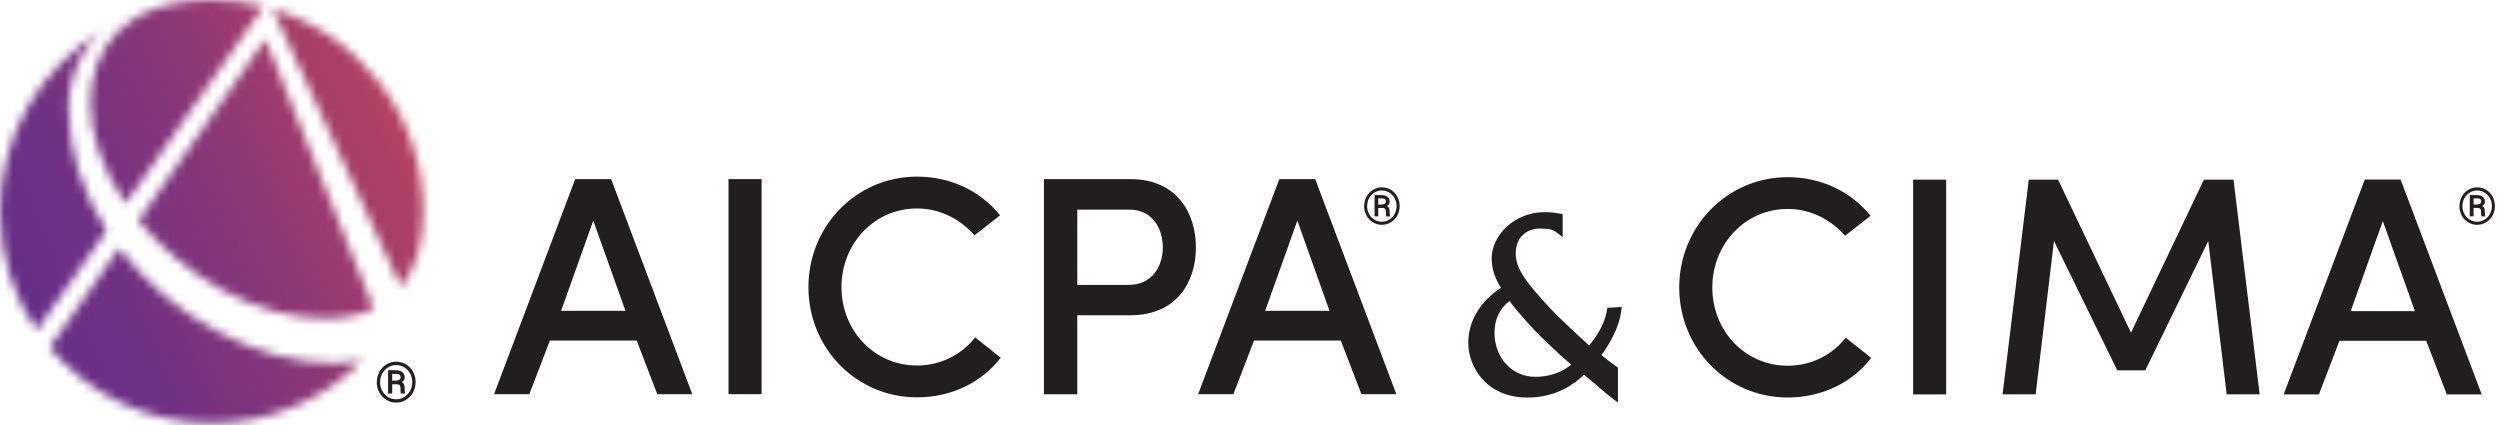
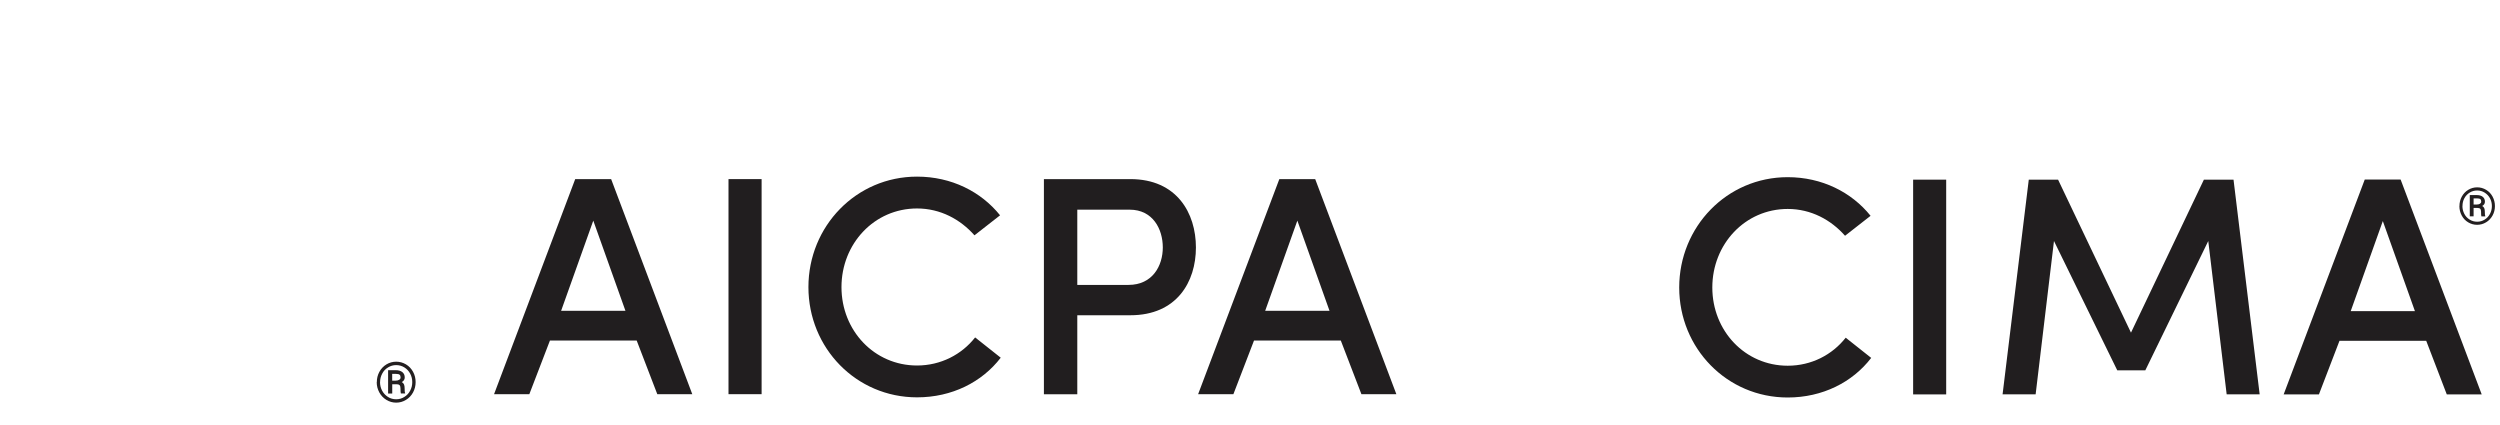
<svg xmlns="http://www.w3.org/2000/svg" width="288" height="49" viewBox="0 0 288 49" fill="none">
-   <path d="M186.383 46.378L185.573 45.76C185.204 45.48 184.809 45.136 184.325 44.722C183.828 44.296 183.224 43.773 182.472 43.169C181.574 44.041 179.479 45.798 175.952 45.798C170.991 45.798 169.144 41.971 169.144 39.558C169.144 37.004 170.475 34.75 172.908 33.152C172.163 31.986 171.844 30.942 171.844 29.719C171.844 27.223 174.341 24.44 177.925 24.44C178.505 24.44 179.072 24.491 179.607 24.587L180.02 24.663V27.306L179.212 26.701C178.805 26.395 178.219 26.332 177.403 26.332C176.117 26.332 174.614 27.09 174.614 29.223C174.614 31.018 175.881 32.591 178.581 35.521C179.321 36.329 181.899 38.755 183.064 39.794C183.822 38.896 184.835 37.437 185.096 35.858L185.16 35.463L186.835 35.361L186.745 35.973C186.49 37.73 185.458 39.596 184.484 40.901C185.07 41.386 185.637 41.818 186.172 42.194L186.389 42.347V46.378H186.383ZM173.882 34.68C172.742 35.578 172.169 36.801 172.169 38.335C172.169 41.226 174.181 43.41 176.856 43.41C178.893 43.41 180.231 42.646 180.994 42.01C179.512 40.736 177.333 38.641 176.69 37.953C176.487 37.73 174.843 35.954 173.882 34.68Z" fill="#231F20" />
  <mask id="mask0_45_1106" style="mask-type:luminance" maskUnits="userSpaceOnUse" x="0" y="0" width="49" height="49">
    <path d="M5.712 40.041C10.182 45.365 16.888 48.753 24.389 48.753C31.152 48.753 37.278 45.995 41.691 41.551C40.646 41.748 39.627 41.85 38.685 41.85C29.445 41.85 19.715 36.475 13.729 28.592L5.718 40.041H5.712ZM15.958 25.402C21.212 31.833 29.471 36.692 37.52 36.692C39.666 36.692 41.512 36.297 43.053 35.552L30.579 4.502L15.958 25.402ZM0.006 24.376C0.006 29.458 1.56 34.17 4.216 38.08L12.284 26.548C9.545 22.288 7.89 17.435 7.89 12.373C7.89 7.801 10.507 4.203 11.908 3.432C4.776 7.686 0 15.474 0 24.383M46.193 33.062C47.893 30.942 48.759 27.962 48.759 24.294C48.721 13.309 41.411 4.031 31.394 1.025L46.193 33.056V33.062ZM10.412 11.838C10.412 15.716 11.94 19.76 14.474 23.434L30.362 0.739C28.452 0.255 26.452 0 24.389 0C13.672 0 10.418 6.317 10.418 11.832" fill="white" />
  </mask>
  <g mask="url(#mask0_45_1106)">
-     <path d="M41.08 -17.782L-17.759 7.68L7.703 66.519L66.542 41.057L41.08 -17.782Z" fill="url(#paint0_linear_45_1106)" />
-   </g>
+     </g>
  <path d="M73.352 39.227H63.354L60.979 45.41H56.916L66.264 20.633H70.403L79.751 45.41H75.72L73.345 39.227H73.352ZM64.647 35.808H72.052L68.346 25.415L64.64 35.808H64.647Z" fill="#211E1F" />
  <path d="M87.737 20.633H83.923V45.41H87.737V20.633Z" fill="#211E1F" />
  <path d="M115.284 41.208C113.126 44.016 109.674 45.774 105.643 45.774C98.632 45.774 93.13 40.094 93.13 33.076C93.13 26.059 98.632 20.347 105.643 20.347C109.598 20.347 113.017 22.072 115.208 24.804L112.259 27.109C110.642 25.276 108.337 24.015 105.643 24.015C100.714 24.015 96.938 28.077 96.938 33.076C96.938 38.075 100.714 42.106 105.643 42.106C108.375 42.106 110.789 40.845 112.335 38.871L115.284 41.208Z" fill="#211E1F" />
  <path d="M120.258 20.633H130.217C135.579 20.633 137.77 24.555 137.77 28.51C137.77 32.464 135.572 36.317 130.217 36.317H124.104V45.417H120.258V20.639V20.633ZM124.104 24.154V32.821H130.001C132.771 32.821 133.955 30.624 133.955 28.503C133.955 26.383 132.802 24.154 130.141 24.154H124.098H124.104Z" fill="#211E1F" />
  <path d="M154.46 39.227H144.463L142.087 45.41H138.024L147.379 20.633H151.511L160.86 45.41H156.835L154.46 39.227ZM145.755 35.808H153.161L149.455 25.415L145.748 35.808H145.755Z" fill="#211E1F" />
  <path d="M215.56 41.233C213.408 44.035 209.957 45.792 205.939 45.792C198.94 45.792 193.445 40.118 193.445 33.12C193.445 26.122 198.94 20.41 205.939 20.41C209.887 20.41 213.299 22.135 215.49 24.861L212.549 27.16C210.931 25.326 208.632 24.071 205.945 24.071C201.029 24.071 197.259 28.128 197.259 33.12C197.259 38.112 201.029 42.131 205.945 42.131C208.677 42.131 211.077 40.876 212.625 38.902L215.566 41.233H215.56Z" fill="#211E1F" />
  <path d="M224.201 20.696H220.393V45.435H224.201V20.696Z" fill="#211E1F" />
  <path d="M253.888 20.696H257.302L260.313 45.429H256.512L254.392 27.764L247.139 42.665H243.91L236.618 27.764L234.505 45.429H230.697L233.715 20.696H237.09L245.489 38.322L253.888 20.696Z" fill="#211E1F" />
  <path d="M279.493 39.259H269.509L267.14 45.436H263.077L272.419 20.684H276.552L285.893 45.436H281.869L279.5 39.259H279.493ZM270.801 35.846H278.201L274.501 25.466L270.801 35.846Z" fill="#211E1F" />
  <path d="M43.41 44.022C43.41 43.595 43.505 43.2 43.703 42.837C43.9 42.474 44.174 42.188 44.518 41.978C44.868 41.767 45.244 41.666 45.645 41.666C46.046 41.666 46.428 41.774 46.772 41.978C47.122 42.188 47.39 42.474 47.587 42.837C47.785 43.2 47.88 43.595 47.88 44.022C47.88 44.448 47.778 44.849 47.581 45.212C47.383 45.575 47.109 45.862 46.759 46.072C46.415 46.282 46.04 46.384 45.639 46.384C45.237 46.384 44.855 46.276 44.511 46.066C44.168 45.856 43.894 45.569 43.696 45.206C43.499 44.843 43.397 44.448 43.397 44.022M43.779 44.022C43.779 44.365 43.856 44.69 44.015 44.996C44.174 45.295 44.397 45.537 44.683 45.722C44.97 45.907 45.288 45.996 45.639 45.996C45.989 45.996 46.301 45.907 46.587 45.722C46.874 45.544 47.097 45.302 47.256 44.996C47.415 44.697 47.492 44.372 47.492 44.022C47.492 43.672 47.415 43.347 47.256 43.047C47.097 42.748 46.874 42.506 46.587 42.328C46.301 42.15 45.982 42.06 45.639 42.06C45.295 42.06 44.995 42.15 44.709 42.322C44.422 42.493 44.193 42.729 44.034 43.035C43.868 43.34 43.785 43.672 43.785 44.028M45.186 44.27V45.334H44.709V42.646H45.594C45.919 42.646 46.167 42.723 46.352 42.869C46.53 43.016 46.626 43.219 46.626 43.48C46.626 43.71 46.511 43.888 46.288 44.015C46.409 44.085 46.492 44.175 46.543 44.289C46.594 44.41 46.613 44.557 46.613 44.728C46.613 44.901 46.613 45.028 46.626 45.098C46.632 45.168 46.645 45.232 46.67 45.276V45.327H46.18C46.154 45.257 46.135 45.053 46.135 44.716C46.135 44.557 46.097 44.442 46.033 44.372C45.963 44.302 45.849 44.264 45.69 44.264H45.193L45.186 44.27ZM45.186 43.85H45.588C45.747 43.85 45.88 43.818 45.989 43.748C46.097 43.684 46.148 43.595 46.148 43.48C46.148 43.334 46.11 43.232 46.033 43.168C45.957 43.105 45.823 43.073 45.626 43.073H45.18V43.85H45.186Z" fill="#231F20" />
-   <path d="M157.153 23.74C157.153 23.351 157.243 22.988 157.42 22.657C157.599 22.326 157.848 22.065 158.166 21.868C158.484 21.677 158.828 21.581 159.198 21.581C159.567 21.581 159.911 21.677 160.229 21.868C160.548 22.059 160.796 22.32 160.974 22.657C161.152 22.988 161.241 23.351 161.241 23.74C161.241 24.128 161.152 24.498 160.968 24.829C160.783 25.16 160.535 25.427 160.217 25.612C159.898 25.803 159.561 25.898 159.191 25.898C158.822 25.898 158.478 25.803 158.16 25.612C157.841 25.421 157.593 25.16 157.414 24.822C157.237 24.491 157.141 24.128 157.141 23.74M157.491 23.74C157.491 24.058 157.561 24.351 157.708 24.631C157.848 24.905 158.051 25.128 158.318 25.294C158.58 25.459 158.873 25.542 159.191 25.542C159.51 25.542 159.796 25.459 160.057 25.294C160.318 25.128 160.522 24.912 160.669 24.631C160.815 24.357 160.885 24.058 160.885 23.74C160.885 23.421 160.815 23.122 160.669 22.848C160.522 22.575 160.318 22.358 160.057 22.192C159.796 22.027 159.504 21.944 159.191 21.944C158.879 21.944 158.599 22.02 158.338 22.18C158.077 22.339 157.866 22.555 157.72 22.829C157.574 23.103 157.498 23.409 157.498 23.733M158.777 23.95V24.924H158.345V22.473H159.153C159.446 22.473 159.681 22.543 159.841 22.676C160.006 22.81 160.089 23.001 160.089 23.237C160.089 23.447 159.987 23.612 159.783 23.727C159.892 23.791 159.975 23.873 160.019 23.982C160.063 24.09 160.083 24.224 160.083 24.383C160.083 24.542 160.083 24.657 160.096 24.72C160.102 24.784 160.114 24.841 160.133 24.886V24.931H159.687C159.662 24.867 159.65 24.676 159.65 24.37C159.65 24.224 159.617 24.122 159.554 24.052C159.49 23.988 159.382 23.956 159.236 23.956H158.777V23.95ZM158.777 23.561H159.147C159.293 23.561 159.414 23.53 159.51 23.472C159.605 23.409 159.656 23.332 159.656 23.23C159.656 23.097 159.625 23.001 159.554 22.944C159.484 22.887 159.363 22.855 159.185 22.855H158.777V23.561Z" fill="#231F20" />
  <path d="M283.328 23.74C283.328 23.351 283.417 22.988 283.595 22.657C283.773 22.326 284.021 22.065 284.34 21.868C284.658 21.677 285.002 21.581 285.372 21.581C285.741 21.581 286.085 21.677 286.403 21.868C286.722 22.059 286.97 22.32 287.149 22.657C287.326 22.988 287.416 23.351 287.416 23.74C287.416 24.128 287.326 24.498 287.142 24.829C286.958 25.16 286.709 25.427 286.391 25.612C286.072 25.803 285.735 25.898 285.365 25.898C284.996 25.898 284.652 25.803 284.334 25.612C284.015 25.421 283.767 25.16 283.589 24.822C283.411 24.491 283.321 24.128 283.321 23.74M283.672 23.74C283.672 24.058 283.742 24.351 283.888 24.631C284.028 24.905 284.231 25.128 284.5 25.294C284.761 25.459 285.053 25.542 285.372 25.542C285.69 25.542 285.976 25.459 286.237 25.294C286.498 25.128 286.703 24.912 286.849 24.631C286.995 24.357 287.065 24.058 287.065 23.74C287.065 23.421 286.995 23.122 286.849 22.848C286.703 22.575 286.498 22.358 286.237 22.192C285.976 22.027 285.684 21.944 285.372 21.944C285.059 21.944 284.78 22.02 284.518 22.18C284.257 22.339 284.048 22.555 283.9 22.829C283.748 23.103 283.678 23.409 283.678 23.733M284.958 23.95V24.924H284.518V22.473H285.327C285.62 22.473 285.856 22.543 286.015 22.676C286.181 22.81 286.263 23.001 286.263 23.237C286.263 23.447 286.161 23.612 285.951 23.727C286.06 23.791 286.142 23.873 286.187 23.982C286.231 24.09 286.251 24.224 286.251 24.383C286.251 24.542 286.251 24.657 286.263 24.72C286.27 24.784 286.282 24.841 286.301 24.886V24.931H285.856C285.83 24.867 285.817 24.676 285.817 24.37C285.817 24.224 285.785 24.122 285.721 24.052C285.659 23.988 285.55 23.956 285.404 23.956H284.945L284.958 23.95ZM284.958 23.561H285.327C285.474 23.561 285.595 23.53 285.69 23.472C285.785 23.409 285.836 23.332 285.836 23.23C285.836 23.097 285.805 23.001 285.735 22.944C285.665 22.887 285.544 22.855 285.365 22.855H284.958V23.561Z" fill="#231F20" />
  <defs>
    <linearGradient id="paint0_linear_45_1106" x1="1.473" y1="32.802" x2="46.233" y2="13.432" gradientUnits="userSpaceOnUse">
      <stop stop-color="#662E87" />
      <stop offset="0.2" stop-color="#6E3083" />
      <stop offset="0.53" stop-color="#873678" />
      <stop offset="0.94" stop-color="#AE4066" />
      <stop offset="1" stop-color="#B54264" />
    </linearGradient>
  </defs>
</svg>